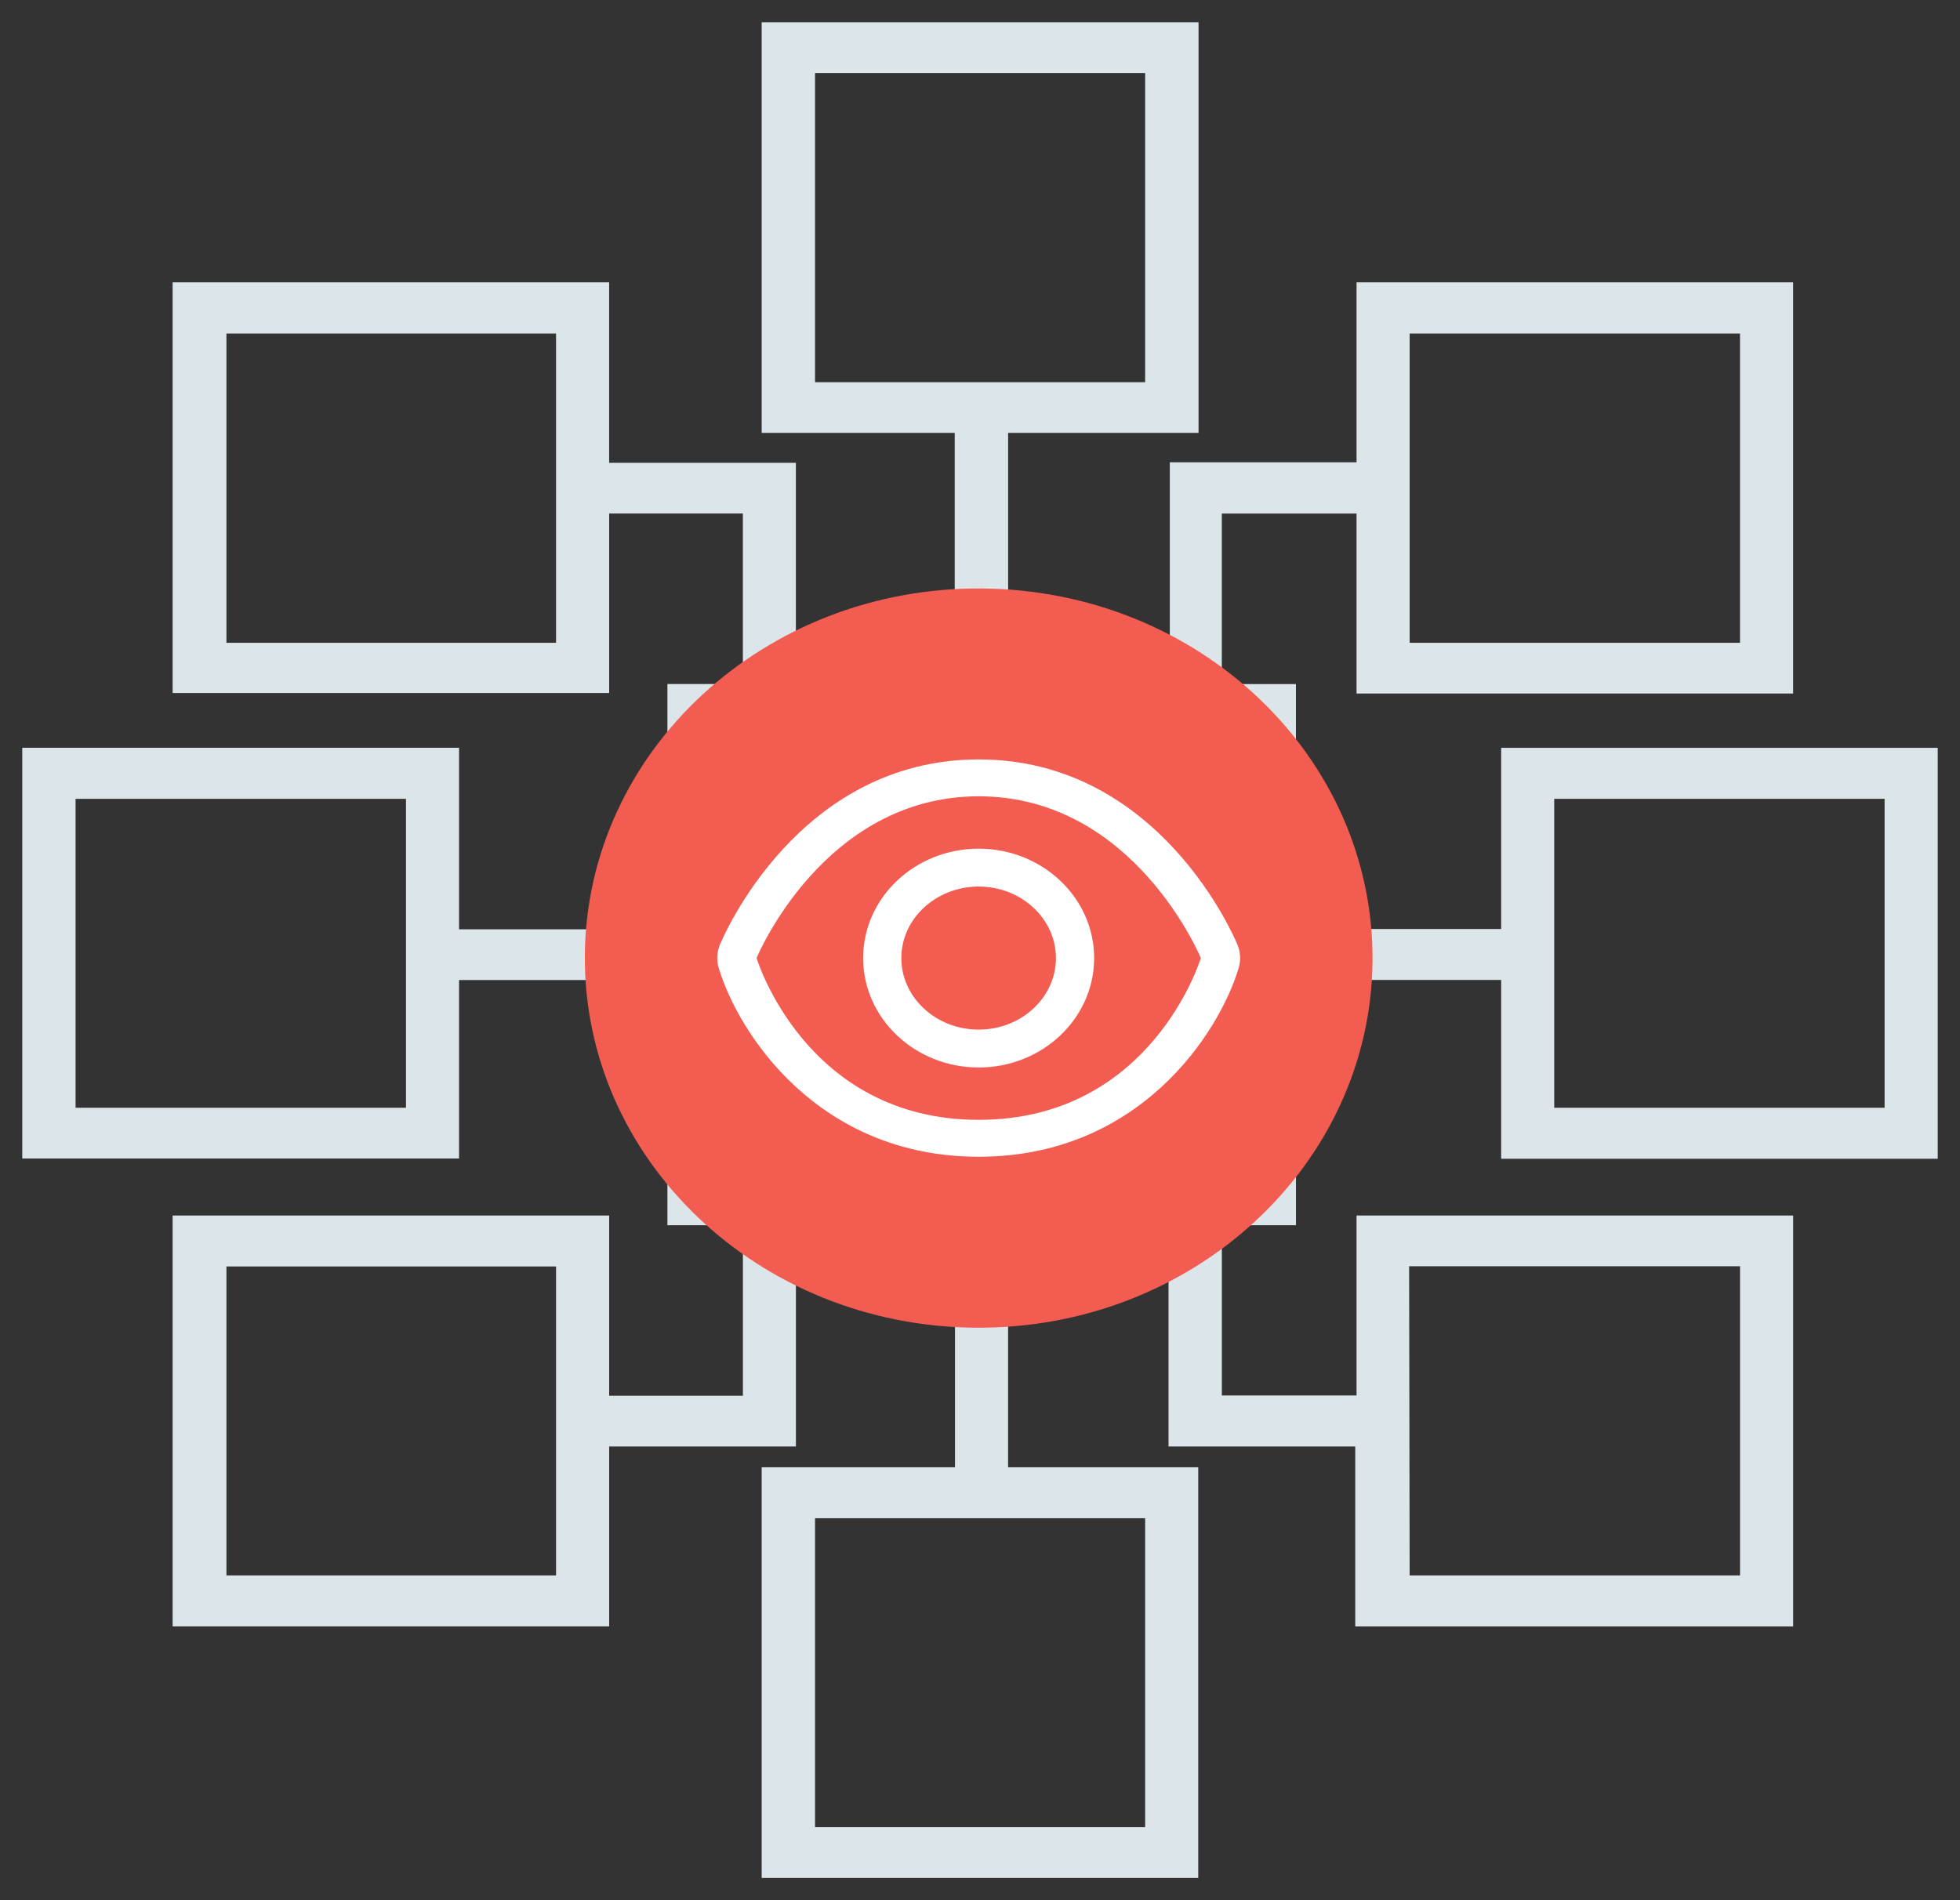
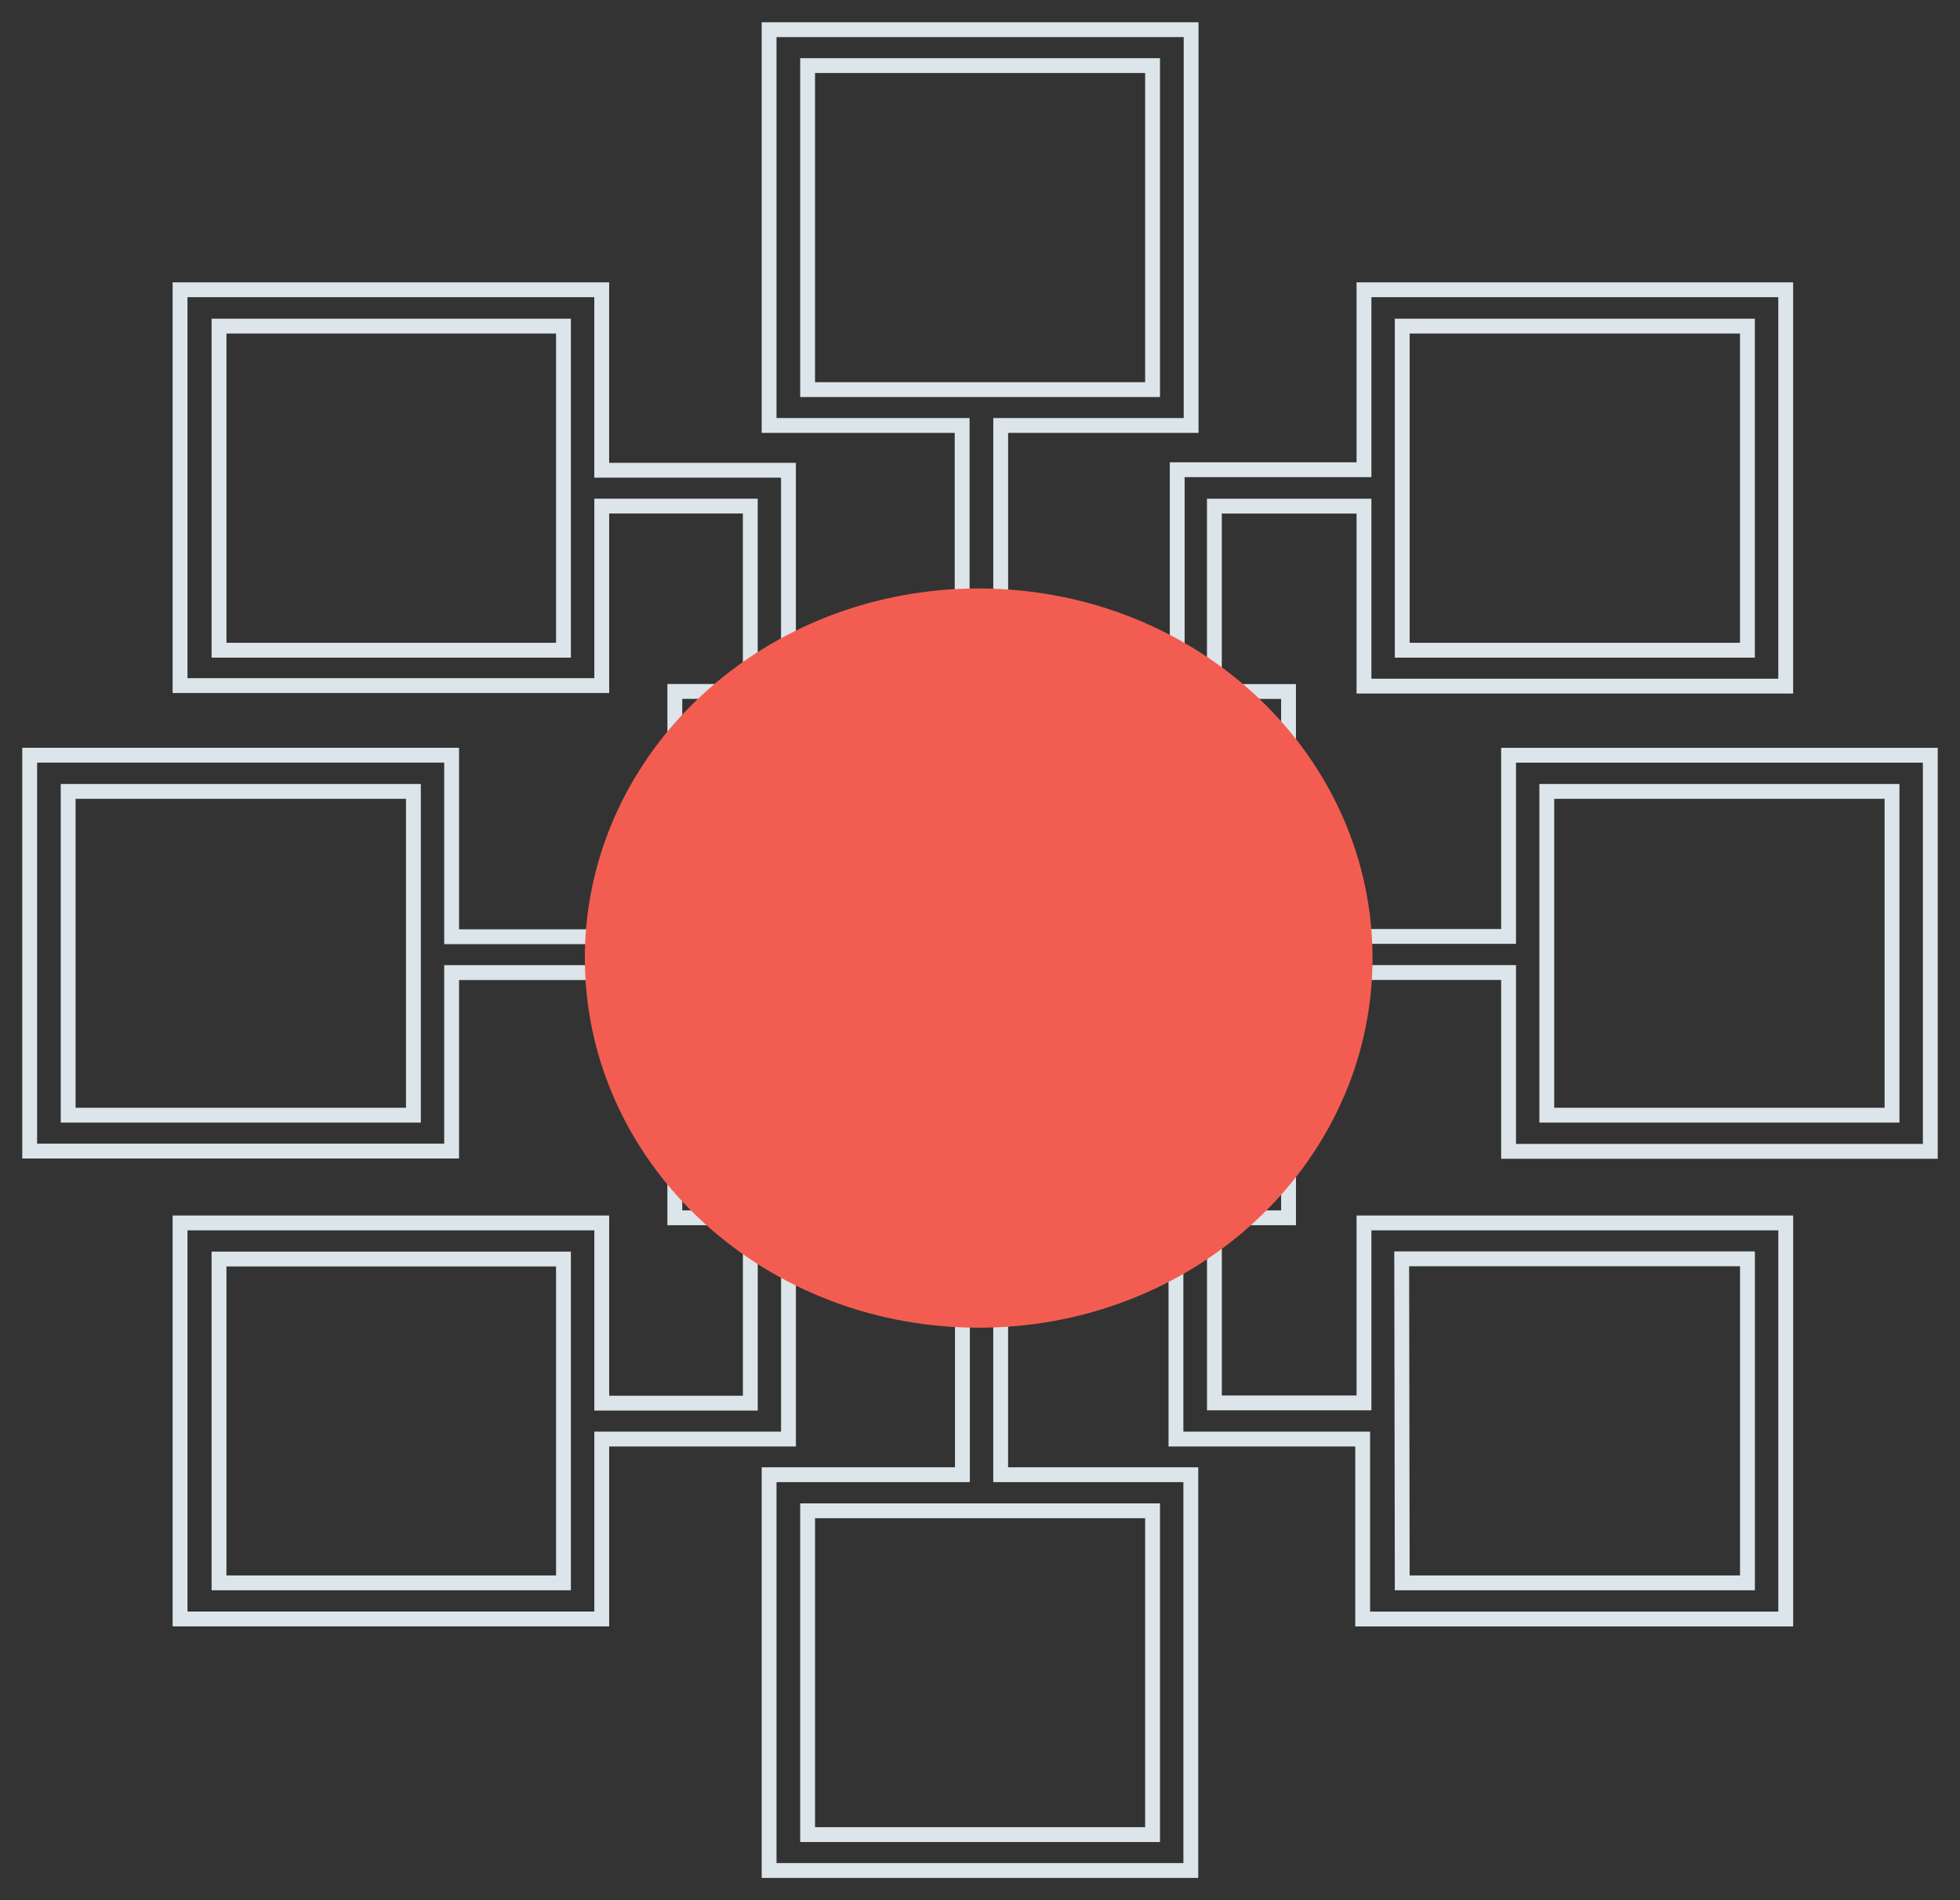
<svg xmlns="http://www.w3.org/2000/svg" width="66" height="64" viewBox="0 0 66 64" fill="none">
  <rect x="0" y="0" width="66" height="64" fill="#333333" stroke="none" />
-   <path fill-rule="evenodd" clip-rule="evenodd" d="M32.408 41.133V49.669H25.898V63H40.099V49.669H33.696V41.133H32.408ZM27.195 61.791H38.811V50.885H27.195V61.791Z" fill="#DCE5EA" />
-   <path fill-rule="evenodd" clip-rule="evenodd" d="M25.898 1V14.33H32.399V23.29H26.55V15.838H20.262V9.76H6.063V23.091H20.263V17.046H25.265V23.289H22.724V31.549H15.208V25.436H1V38.769H15.208V32.758H22.724V41.017H25.266V47.259H20.263V41.19H6.063V54.529H20.263V48.468H26.551V41.016H39.598V48.469H45.886V54.53H60.132V41.19H45.93V47.251H40.894V41.016H43.39V32.756H50.799V38.778H65V25.437H50.799V31.54H43.389V23.29H40.893V17.047H45.93V23.108H60.131V9.76H45.93V15.821H39.641V23.274H33.697V14.33H40.109V1H25.898ZM27.195 13.123H38.811V2.208H27.195V13.123ZM47.218 21.899H58.842V10.985H47.218L47.218 21.899ZM7.375 21.899H18.974V10.985H7.375V21.899ZM24.02 25.48H42.094L42.075 38.819H24.02V25.48ZM52.086 37.56H63.711V26.655H52.086V37.56ZM2.295 37.56H13.921V26.655H2.295V37.56ZM47.2 42.399H58.843V53.312H47.218L47.2 42.399ZM7.375 53.312H18.974V42.406H7.375V53.312Z" fill="#DCE5EA" />
  <path fill-rule="evenodd" clip-rule="evenodd" d="M32.408 41.133V49.669H25.898V63H40.099V49.669H33.696V41.133H32.408ZM27.195 61.791H38.811V50.885H27.195V61.791Z" stroke="#DCE5EA" stroke-width="0.5" />
  <path fill-rule="evenodd" clip-rule="evenodd" d="M25.898 1V14.33H32.399V23.29H26.55V15.838H20.262V9.76H6.063V23.091H20.263V17.046H25.265V23.289H22.724V31.549H15.208V25.436H1V38.769H15.208V32.758H22.724V41.017H25.266V47.259H20.263V41.19H6.063V54.529H20.263V48.468H26.551V41.016H39.598V48.469H45.886V54.53H60.132V41.19H45.93V47.251H40.894V41.016H43.39V32.756H50.799V38.778H65V25.437H50.799V31.54H43.389V23.29H40.893V17.047H45.93V23.108H60.131V9.76H45.93V15.821H39.641V23.274H33.697V14.33H40.109V1H25.898ZM27.195 13.123H38.811V2.208H27.195V13.123ZM47.218 21.899H58.842V10.985H47.218L47.218 21.899ZM7.375 21.899H18.974V10.985H7.375V21.899ZM24.02 25.48H42.094L42.075 38.819H24.02V25.48ZM52.086 37.56H63.711V26.655H52.086V37.56ZM2.295 37.56H13.921V26.655H2.295V37.56ZM47.2 42.399H58.843V53.312H47.218L47.2 42.399ZM7.375 53.312H18.974V42.406H7.375V53.312Z" stroke="#DCE5EA" stroke-width="0.5" />
  <path fill-rule="evenodd" clip-rule="evenodd" d="M33.063 19.821C40.387 19.876 46.276 25.496 46.217 32.371C46.156 39.246 40.171 44.774 32.848 44.718C25.524 44.662 19.636 39.042 19.694 32.167C19.755 25.292 25.741 19.764 33.064 19.82" fill="#F35D51" />
-   <path fill-rule="evenodd" clip-rule="evenodd" d="M32.957 26.82C38.192 26.82 40.436 32.268 40.436 32.268C40.436 32.268 38.794 37.717 32.957 37.717C27.118 37.717 25.476 32.268 25.476 32.268C25.476 32.268 27.719 26.82 32.957 26.82ZM32.957 25.578C26.882 25.578 24.346 31.566 24.24 31.821C24.138 32.072 24.125 32.348 24.203 32.607C24.865 34.804 27.546 38.96 32.957 38.96C38.366 38.96 41.048 34.804 41.709 32.607C41.787 32.348 41.773 32.072 41.67 31.821C41.566 31.566 39.029 25.578 32.957 25.578Z" fill="white" />
-   <path fill-rule="evenodd" clip-rule="evenodd" d="M32.955 29.86C31.52 29.86 30.351 30.94 30.351 32.269C30.351 33.598 31.52 34.678 32.955 34.678C34.391 34.678 35.557 33.598 35.557 32.269C35.557 30.94 34.39 29.86 32.955 29.86ZM32.955 35.954C30.809 35.954 29.065 34.301 29.065 32.269C29.065 30.237 30.809 28.584 32.955 28.584C35.1 28.584 36.844 30.237 36.844 32.269C36.844 34.301 35.1 35.954 32.955 35.954Z" fill="white" />
</svg>